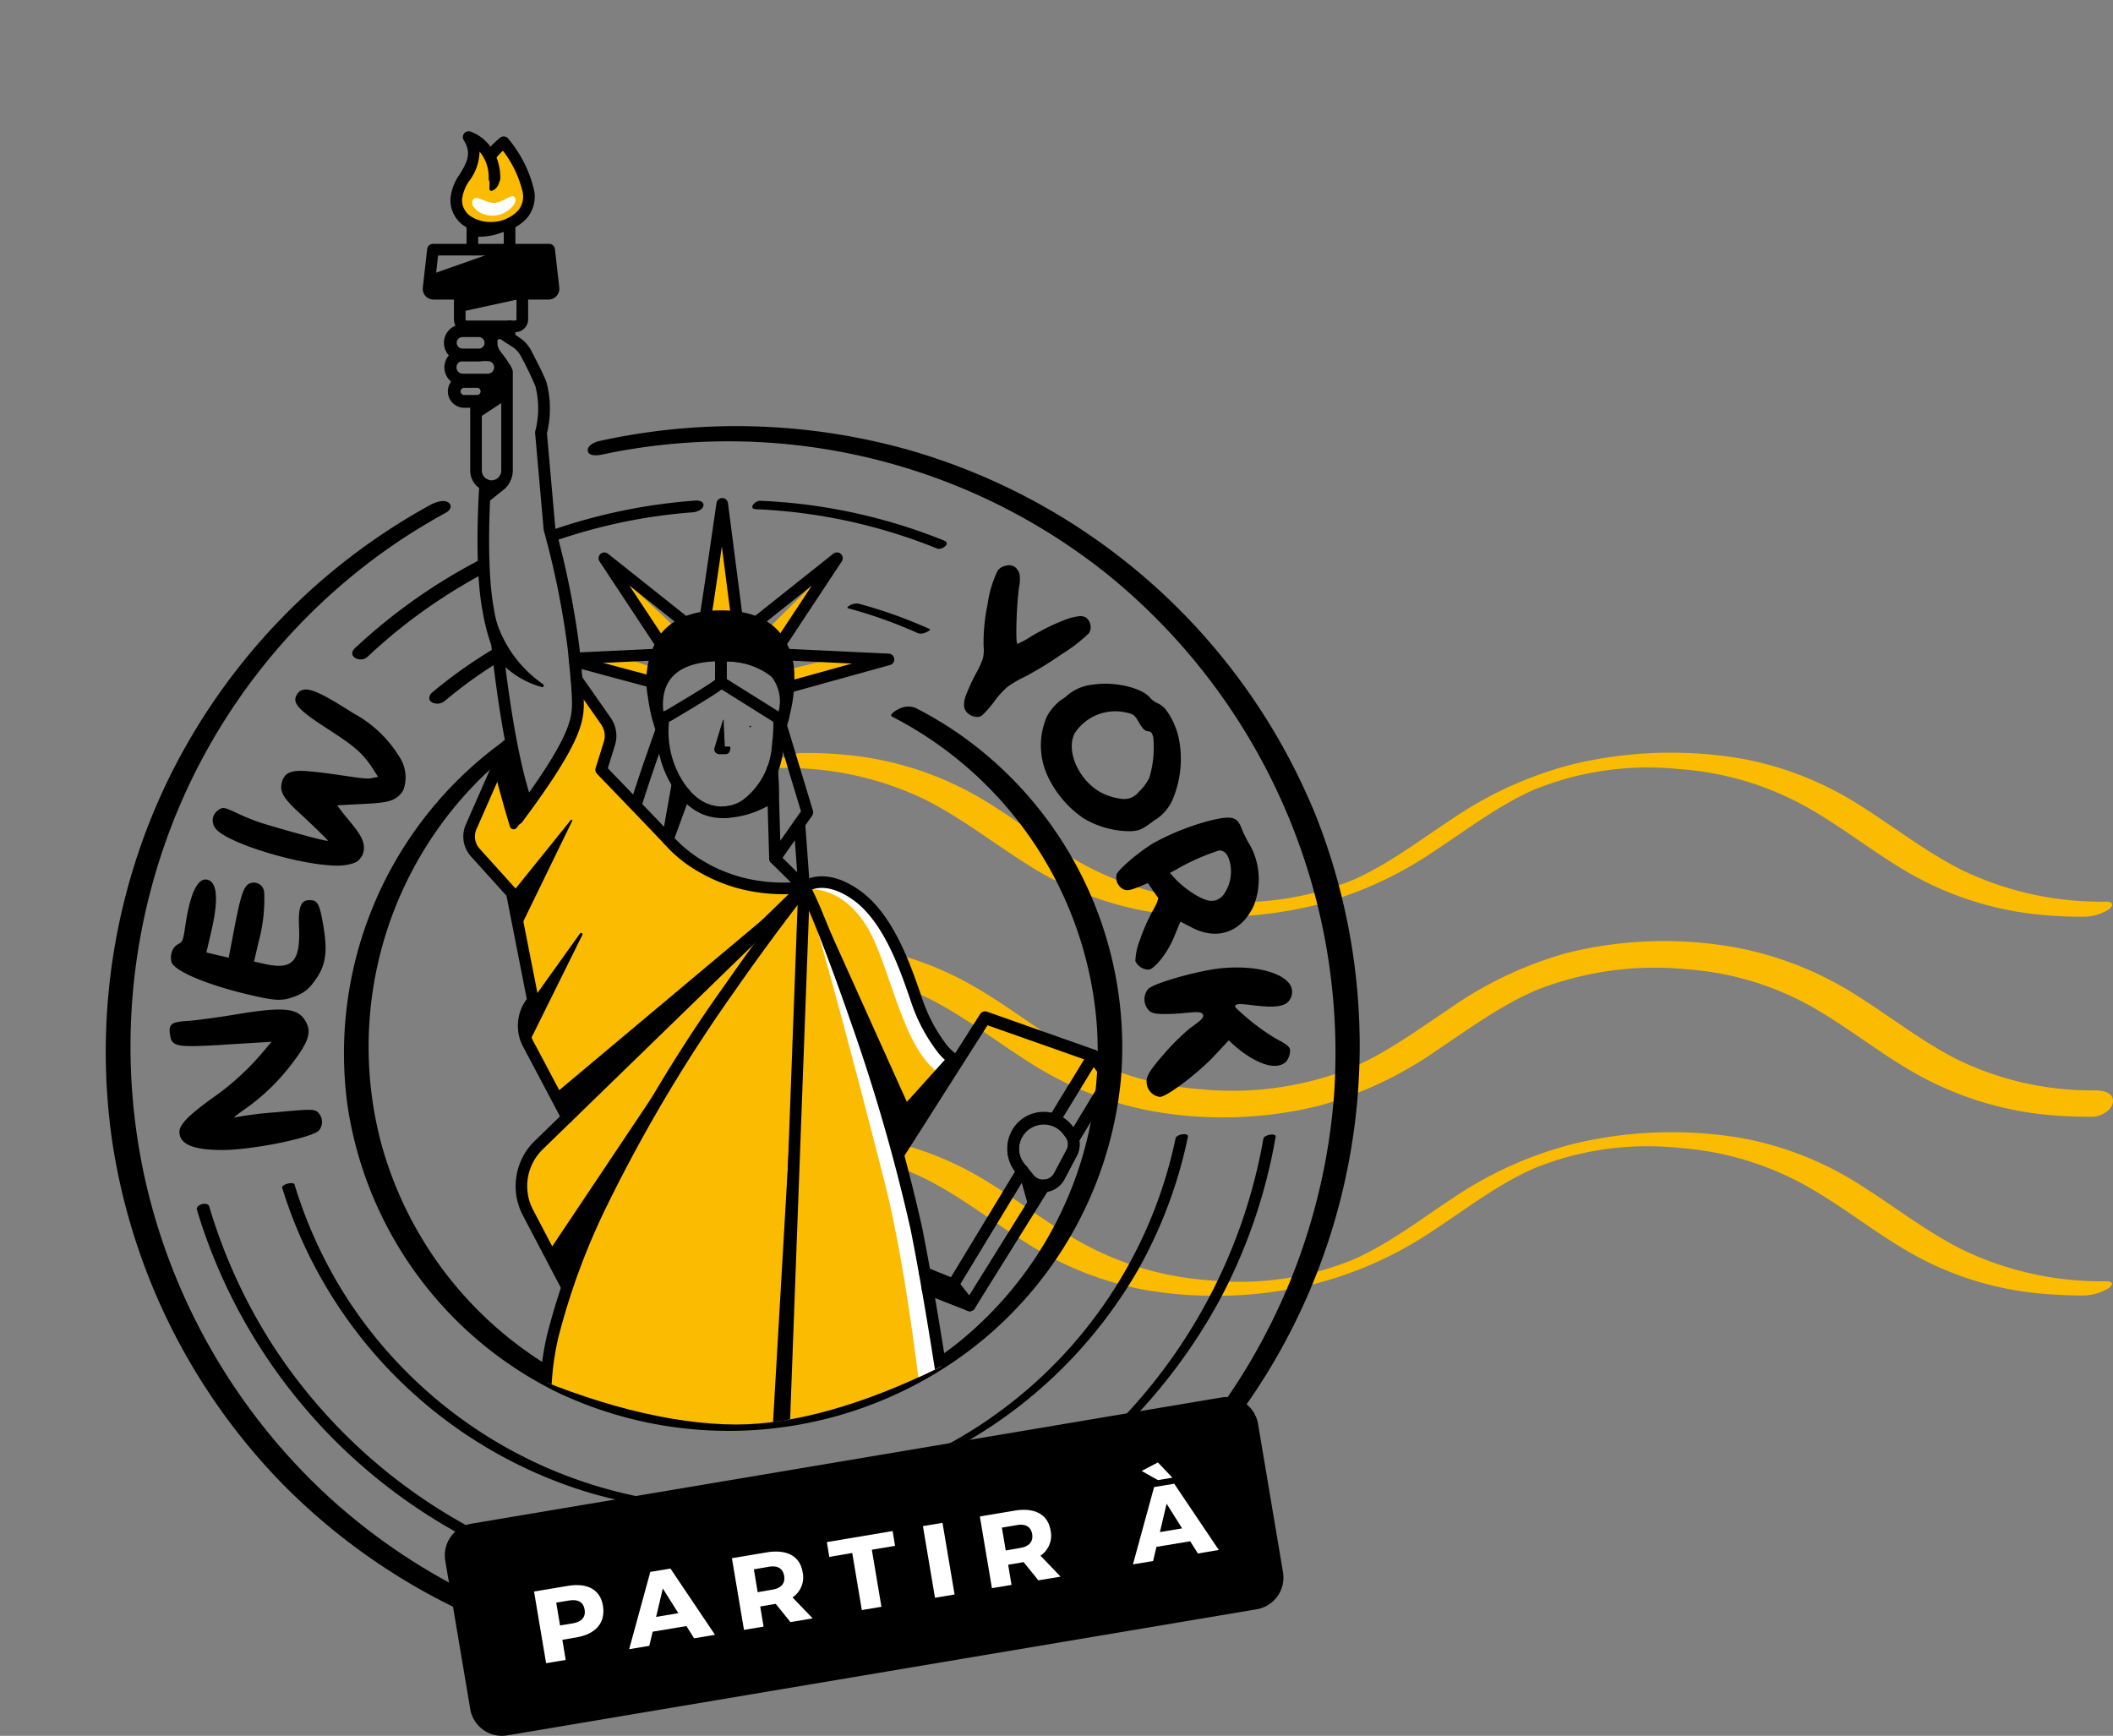
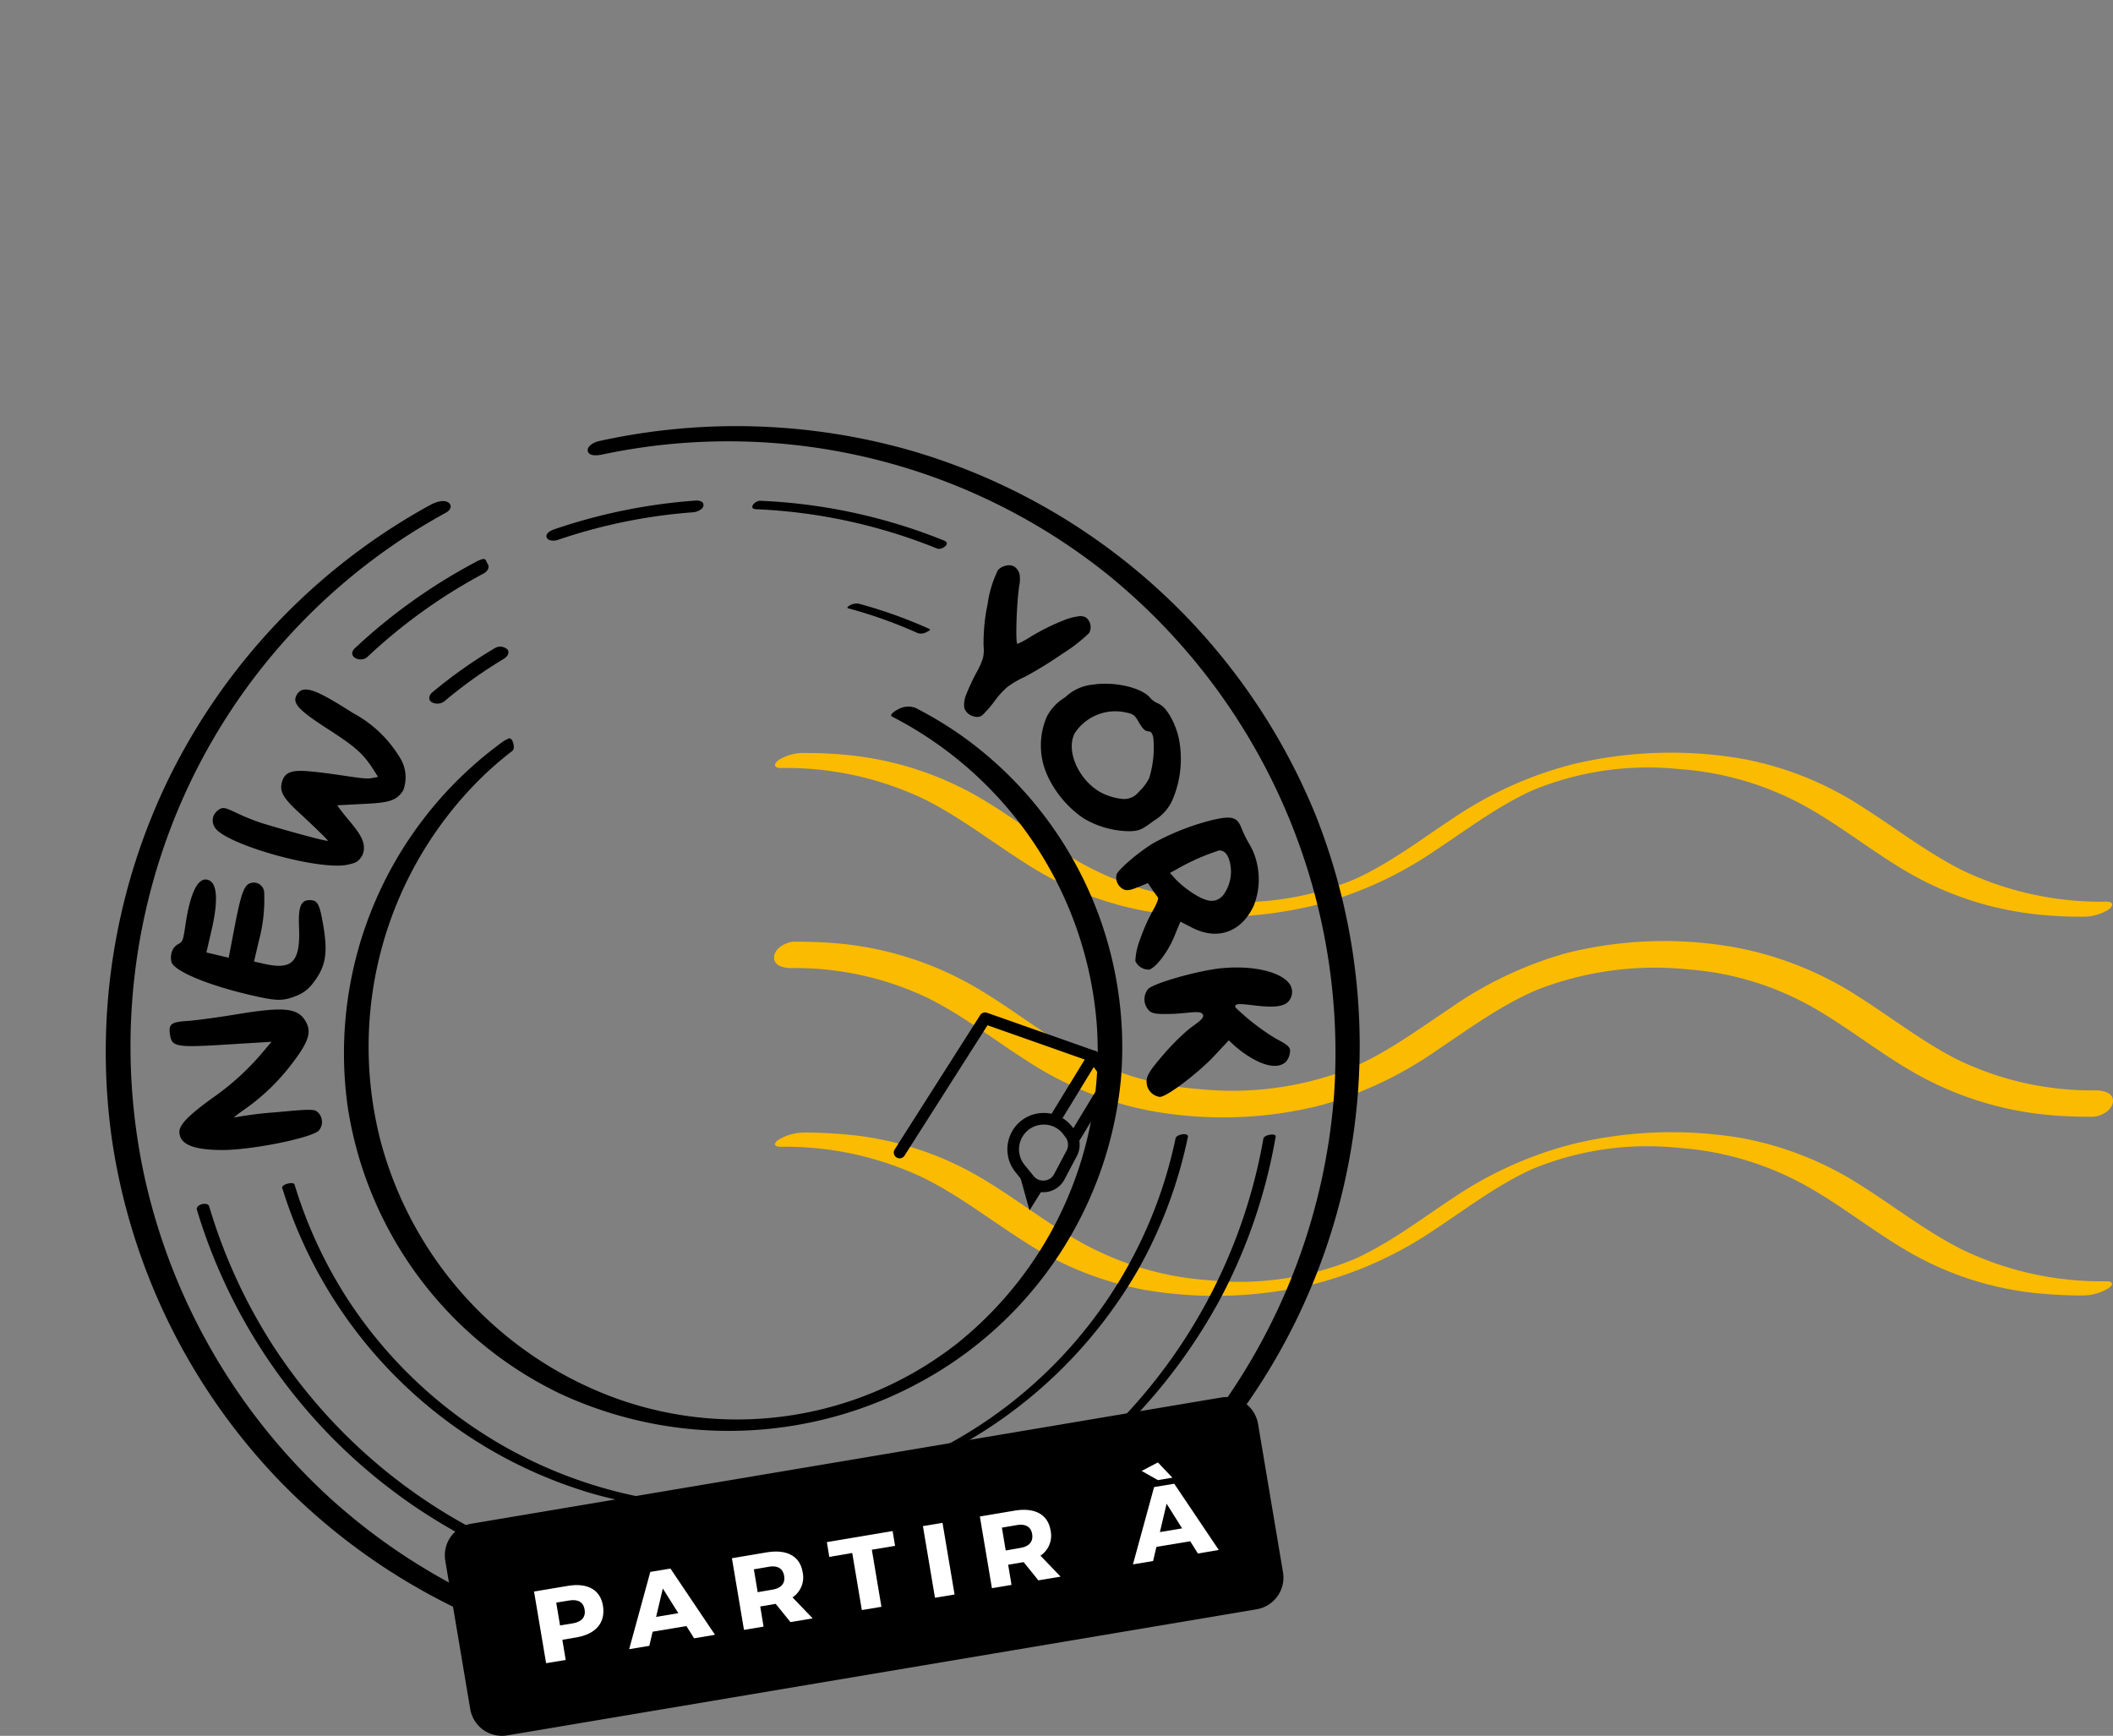
<svg xmlns="http://www.w3.org/2000/svg" width="198.413" height="163" viewBox="0 0 198.413 163">
  <rect x="0" y="0" width="198.413" height="163" fill="#808080" stroke="none" />
  <defs>
    <clipPath id="clip-path">
-       <path id="Tracé_22547" data-name="Tracé 22547" d="M-1489.421,990.56c0,36.657-41.981,67.385-63.585,67.385-24.679,0-69.174-30.719-69.174-67.385a66.384,66.384,0,0,1,66.38-66.38A66.384,66.384,0,0,1-1489.421,990.56Z" transform="translate(1622.18 -924.18)" />
-     </clipPath>
+       </clipPath>
  </defs>
  <g id="Groupe_7359" data-name="Groupe 7359" transform="translate(1622.18 -924.18)">
    <g id="Groupe_6839" data-name="Groupe 6839" transform="translate(-1549.412 994.858)">
      <g id="Groupe_6838" data-name="Groupe 6838">
        <path id="Tracé_22435" data-name="Tracé 22435" d="M-1536.2,1008.589a30.015,30.015,0,0,1,13.579,2.982c3.288,1.661,6.193,3.936,9.294,5.9a30.936,30.936,0,0,0,11.271,4.532,39.577,39.577,0,0,0,15.879-.5,35.877,35.877,0,0,0,11.313-5.1c3.041-2,5.955-4.242,9.294-5.742a28.382,28.382,0,0,1,13.673-1.976,28.64,28.64,0,0,1,12.412,3.791c3.169,1.832,6.04,4.132,9.209,5.963a30.525,30.525,0,0,0,12.182,3.91,38.551,38.551,0,0,0,4.089.2,4.5,4.5,0,0,0,2.453-.656c.494-.349.52-.75-.2-.758a30.074,30.074,0,0,1-13.588-2.982c-3.288-1.661-6.193-3.936-9.294-5.9a30.977,30.977,0,0,0-11.279-4.532,39.575,39.575,0,0,0-15.879.5,35.882,35.882,0,0,0-11.313,5.1c-3.041,2-5.955,4.242-9.294,5.742a28.38,28.38,0,0,1-13.673,1.976,28.57,28.57,0,0,1-12.4-3.791c-3.169-1.832-6.04-4.132-9.209-5.963a30.526,30.526,0,0,0-12.182-3.91,38.553,38.553,0,0,0-4.089-.2,4.5,4.5,0,0,0-2.453.656c-.486.349-.511.758.213.758Z" transform="translate(1536.761 -1007.146)" fill="#fbbb00" />
      </g>
    </g>
    <g id="Groupe_6841" data-name="Groupe 6841" transform="translate(-1549.494 1012.55)">
      <g id="Groupe_6840" data-name="Groupe 6840">
        <path id="Tracé_22436" data-name="Tracé 22436" d="M-1535.25,1030.449a28.822,28.822,0,0,1,13.111,2.948c3.271,1.678,6.168,3.961,9.277,5.921a32.01,32.01,0,0,0,11.62,4.583,37.733,37.733,0,0,0,15.743-.571,36.2,36.2,0,0,0,10.981-5.231c3.05-2.036,5.955-4.191,9.345-5.622a30.375,30.375,0,0,1,14.107-1.908,28,28,0,0,1,12.054,3.74c3.161,1.849,6.031,4.149,9.209,5.963a31.24,31.24,0,0,0,12.523,3.961c1.406.136,2.82.179,4.225.179.733,0,1.832-.571,1.917-1.38.1-.9-.929-1.09-1.593-1.1a28.877,28.877,0,0,1-13.119-2.948c-3.271-1.678-6.168-3.961-9.277-5.921a32.072,32.072,0,0,0-11.62-4.583,37.735,37.735,0,0,0-15.743.571,36.193,36.193,0,0,0-10.981,5.231c-3.05,2.036-5.955,4.191-9.345,5.622a30.375,30.375,0,0,1-14.108,1.908,28,28,0,0,1-12.054-3.74c-3.161-1.849-6.031-4.149-9.209-5.963a31.243,31.243,0,0,0-12.523-3.961c-1.406-.136-2.82-.179-4.225-.179-.733,0-1.832.571-1.917,1.38-.094.912.937,1.1,1.6,1.1Z" transform="translate(1536.857 -1027.913)" fill="#fbbb00" />
      </g>
    </g>
    <g id="Groupe_6843" data-name="Groupe 6843" transform="translate(-1549.411 1030.492)">
      <g id="Groupe_6842" data-name="Groupe 6842" transform="translate(0 0)">
        <path id="Tracé_22437" data-name="Tracé 22437" d="M-1536.215,1050.351a30.073,30.073,0,0,1,13.588,3.007c3.288,1.661,6.193,3.936,9.294,5.9a31.131,31.131,0,0,0,11.27,4.524,39.384,39.384,0,0,0,15.871-.528,35.944,35.944,0,0,0,11.313-5.086c3.041-2,5.955-4.251,9.294-5.75a28.26,28.26,0,0,1,13.673-1.968,28.742,28.742,0,0,1,12.412,3.808c3.169,1.832,6.04,4.132,9.209,5.963a30.06,30.06,0,0,0,12.182,3.893c1.354.128,2.717.2,4.081.2a4.773,4.773,0,0,0,2.453-.656c.511-.332.52-.682-.179-.682a30.077,30.077,0,0,1-13.588-3.007c-3.288-1.661-6.193-3.936-9.294-5.9a31.132,31.132,0,0,0-11.27-4.524,39.386,39.386,0,0,0-15.871.528,35.947,35.947,0,0,0-11.313,5.086c-3.041,2-5.955,4.251-9.294,5.75a28.26,28.26,0,0,1-13.673,1.968,28.741,28.741,0,0,1-12.412-3.808c-3.169-1.832-6.04-4.132-9.209-5.963a30.063,30.063,0,0,0-12.182-3.893c-1.354-.128-2.717-.2-4.081-.2a4.773,4.773,0,0,0-2.453.656c-.511.332-.52.673.179.682Z" transform="translate(1536.76 -1048.974)" fill="#fbbb00" />
      </g>
    </g>
    <g id="Groupe_6845" data-name="Groupe 6845" transform="translate(-1606.255 977.265)">
      <g id="Groupe_6844" data-name="Groupe 6844">
        <path id="Tracé_22438" data-name="Tracé 22438" d="M-1601.8,1036.533c.75-.051,2.726-.315,4.387-.588,4.779-.8,6.065-.656,6.781.775.469.929.136,1.866-1.346,3.8a19.852,19.852,0,0,1-4.592,4.4c-.639.452-1.005.758-.818.673a36.355,36.355,0,0,1,3.893-.486c3.271-.307,3.595-.307,3.927,0a1.24,1.24,0,0,1,.068,1.746c-.86.724-6.491,1.832-9.166,1.8-2.624-.026-3.825-.537-3.9-1.636-.043-.7.775-1.559,3.075-3.229a24.308,24.308,0,0,0,4.634-4.183l.946-1.116-4.183.256c-4.779.3-5.18.221-5.35-.911C-1603.6,1036.823-1603.353,1036.627-1601.8,1036.533Z" transform="translate(1603.486 -993.747)" />
        <path id="Tracé_22439" data-name="Tracé 22439" d="M-1602.684,1027.212c.46-.247.485-.324.707-1.814.443-2.99,1.159-4.464,2.062-4.251.929.221,1.057,1.866.383,4.779l-.477,2.053,1.048.247,1.048.247.528-2.76c.63-3.288.92-4.089,1.542-4.251a.971.971,0,0,1,1.261.886,15.02,15.02,0,0,1-.511,4.583l-.443,1.9.886.2c2.734.63,3.484-.153,3.339-3.493-.077-1.781.162-2.436.911-2.471.826-.043,1.014.3,1.372,2.4.434,2.573.221,3.842-.911,5.307a3.474,3.474,0,0,1-1.712,1.312c-1.235.477-1.781.46-4.336-.136-4-.937-7.13-2.266-7.309-3.109a1.739,1.739,0,0,1,.06-.963A1.191,1.191,0,0,1-1602.684,1027.212Z" transform="translate(1603.464 -991.624)" />
        <path id="Tracé_22440" data-name="Tracé 22440" d="M-1598.16,1011.468c.375-.256.571-.213,1.67.307a20.135,20.135,0,0,0,2.343.946c1.346.426,6.151,1.789,6.227,1.661.034-.051-1.849-1.857-2.649-2.581-1.542-1.414-1.9-2.028-1.67-2.9.247-.929.869-1.184,2.522-1.039,2.658.23,5.128.792,5.827.656l.682-.128-.383-.6c-.988-1.559-1.687-2.189-4.276-3.859-2.786-1.8-3.467-2.47-2.956-3.28.639-1.022,1.993-.332,5.282,1.755a11.384,11.384,0,0,1,4.336,4.1,3.472,3.472,0,0,1,.358,3.152c-.741,1.184-1.738,1.167-4.677,1.32l-1.516.077c1.261,1.857,3.092,3.152,2.326,4.754-.332.52-.545.656-1.346.826-2.709.588-11.628-1.942-12.5-3.535a1.223,1.223,0,0,1-.145-.894A1.266,1.266,0,0,1-1598.16,1011.468Z" transform="translate(1602.783 -988.522)" />
        <path id="Tracé_22441" data-name="Tracé 22441" d="M-1510.715,987.283a2.988,2.988,0,0,1-.017,1.133c-.256,1.636-.375,5.495-.17,5.452a7.36,7.36,0,0,0,1.15-.613,20.3,20.3,0,0,1,3.382-1.67,5.391,5.391,0,0,1,1.176-.3,1.073,1.073,0,0,1,.707.1,1.112,1.112,0,0,1,.435.7,1.043,1.043,0,0,1-.136.784,15.124,15.124,0,0,1-2.5,1.934,36.828,36.828,0,0,1-3.493,2.147,9.465,9.465,0,0,0-1.661.963,7.915,7.915,0,0,0-1.244,1.38,10.744,10.744,0,0,1-1.031,1.193.757.757,0,0,1-.579.247,1.4,1.4,0,0,1-.8-.29,1.043,1.043,0,0,1-.409-.647,2.363,2.363,0,0,1,.187-1.15,18.028,18.028,0,0,1,.954-2.053,7.414,7.414,0,0,0,.613-1.363,3.231,3.231,0,0,0,.068-1.142,17.505,17.505,0,0,1,.375-3.927,10.531,10.531,0,0,1,.963-3.195,1.273,1.273,0,0,1,.75-.434,1.061,1.061,0,0,1,.809.085A1.279,1.279,0,0,1-1510.715,987.283Z" transform="translate(1590.517 -986.494)" />
        <path id="Tracé_22442" data-name="Tracé 22442" d="M-1495.336,1002.531a7.638,7.638,0,0,1,.818,2.036,9.812,9.812,0,0,1-.477,5.657,4.278,4.278,0,0,1-1.823,2.172c-1.125.843-1.38.963-2.241,1a8.575,8.575,0,0,1-4.379-1.21,9.866,9.866,0,0,1-3.365-3.953,6.824,6.824,0,0,1-.094-5.58,4.609,4.609,0,0,1,1.729-1.832,4.39,4.39,0,0,1,2.675-1.2c2.053-.3,4.626.332,5.35,1.3a2.127,2.127,0,0,0,.724.486,2.186,2.186,0,0,1,.826.741Q-1495.464,1002.326-1495.336,1002.531Zm-2.062,1.482c-.29-.034-.494-.239-.843-.835-.434-.75-.511-.8-1.465-.98a4.551,4.551,0,0,0-4.566,2c-.895,1.729.494,4.651,2.709,5.682a5.594,5.594,0,0,0,1.789.486,1.714,1.714,0,0,0,1.508-.656,4.62,4.62,0,0,0,.988-1.3,9.76,9.76,0,0,0,.392-3.765,1.25,1.25,0,0,0-.179-.494A.448.448,0,0,0-1497.4,1004.013Z" transform="translate(1589.262 -988.427)" />
        <path id="Tracé_22443" data-name="Tracé 22443" d="M-1486.223,1022.564c-1.15,2.5-3.416,3.314-5.818,2.062l-1.073-.554-.6,1.448c-.562,1.38-1.67,2.837-2.317,3.058a1.38,1.38,0,0,1-1.312-.8,6,6,0,0,1,.434-2.01,17.529,17.529,0,0,1,1.193-2.709c.349-.588.571-1.15.494-1.252s-.324-.443-.545-.767l-.4-.588-.954.392c-.741.3-1.056.341-1.38.17a1.232,1.232,0,0,1-.613-1.329c.051-.409,2.028-2.121,3.459-2.982a23.183,23.183,0,0,1,5.435-2.147c1.925-.46,2.436-.332,2.845.75a10.846,10.846,0,0,0,.733,1.482,6.016,6.016,0,0,1,.6,1.372A6.727,6.727,0,0,1-1486.223,1022.564Zm-2.5-4.719a.853.853,0,0,0-.75-.46,20.909,20.909,0,0,0-4.055,1.806l-.571.307.588.647a9.608,9.608,0,0,0,1.619,1.295c1.346.852,2.113.894,2.786.162a3.727,3.727,0,0,0,.562-3.374A2.005,2.005,0,0,0-1488.719,1017.845Z" transform="translate(1588.03 -990.613)" />
        <path id="Tracé_22444" data-name="Tracé 22444" d="M-1482.282,1032.592a1.32,1.32,0,0,1-.162,1.338c-.971,1.389-5.495-.324-5.035.656a21.561,21.561,0,0,0,3.552,2.777c.665.417,1.559.732,1.568,1.244a1.7,1.7,0,0,1-.375,1.065c-1.312,1.227-4.115-.707-5.375-2.01l-1.67,1.781c-1.755,1.721-4.2,3.518-4.8,3.535a1.433,1.433,0,0,1-1.252-1.482c-.017-.494.366-1.091,1.542-2.445a21.532,21.532,0,0,1,2.479-2.479c.878-.656,1.576-1.073,1.184-1.431-.307-.281-1.525.009-2.862.043-1.44.043-1.857-.026-2.164-.366a1.524,1.524,0,0,1-.034-1.976c.571-.562,4.754-1.746,6.926-1.951,3.288-.307,5.912.486,6.483,1.7Z" transform="translate(1587.573 -993.06)" />
      </g>
    </g>
    <g id="Groupe_6850" data-name="Groupe 6850" transform="translate(-1603.706 1035.279)">
      <g id="Groupe_6847" data-name="Groupe 6847" transform="translate(0 1.943)">
        <g id="Groupe_6846" data-name="Groupe 6846">
          <path id="Tracé_22445" data-name="Tracé 22445" d="M-1550.876,1093.375a50.939,50.939,0,0,1-42.51-23.265,50.786,50.786,0,0,1-5.938-12.991c-.145-.486-1.3-.17-1.158.307A51.7,51.7,0,0,0-1566.015,1092a52.163,52.163,0,0,0,14.721,2.147c.511,0,1.193-.775.417-.775Z" transform="translate(1600.495 -1056.875)" />
        </g>
      </g>
      <g id="Groupe_6849" data-name="Groupe 6849" transform="translate(8.023 0)">
        <g id="Groupe_6848" data-name="Groupe 6848">
          <path id="Tracé_22446" data-name="Tracé 22446" d="M-1549.456,1084.875a42.7,42.7,0,0,1-35.533-19.474,42.7,42.7,0,0,1-4.924-10.666c-.1-.332-1.252-.017-1.159.307a43.2,43.2,0,0,0,29.016,28.675,44.246,44.246,0,0,0,12.131,1.712c.375.017,1.244-.545.469-.554Z" transform="translate(1591.076 -1054.594)" />
        </g>
      </g>
    </g>
    <g id="Groupe_6852" data-name="Groupe 6852" transform="translate(-1553.626 1030.716)">
      <g id="Groupe_6851" data-name="Groupe 6851" transform="translate(0 0)">
        <path id="Tracé_22447" data-name="Tracé 22447" d="M-1491.627,1049.615a50.85,50.85,0,0,1-33.607,39.323,50.122,50.122,0,0,1-15.692,2.521c-.383,0-1.244.588-.469.579a52.192,52.192,0,0,0,45.764-27.457,50.947,50.947,0,0,0,5.154-15.138c.068-.383-1.09-.179-1.15.17Z" transform="translate(1541.708 -1049.237)" />
      </g>
    </g>
    <g id="Groupe_6854" data-name="Groupe 6854" transform="translate(-1551.543 971.204)">
      <g id="Groupe_6853" data-name="Groupe 6853">
        <path id="Tracé_22448" data-name="Tracé 22448" d="M-1538.9,980.172a51.071,51.071,0,0,1,16.987,3.689c.46.187,1.346-.477.673-.741a51.961,51.961,0,0,0-17.251-3.74c-.528-.026-1.193.758-.409.792Z" transform="translate(1539.262 -979.379)" />
      </g>
    </g>
    <g id="Groupe_6856" data-name="Groupe 6856" transform="translate(-1566.992 964.199)">
      <g id="Groupe_6855" data-name="Groupe 6855">
        <path id="Tracé_22449" data-name="Tracé 22449" d="M-1556.062,973.826a56.992,56.992,0,0,1,47.433,11.219,57.849,57.849,0,0,1,21.3,49.095,58,58,0,0,1-10.9,29.5c-.332.46.29.724.647.758a1.825,1.825,0,0,0,1.525-.647,58.705,58.705,0,0,0,7.011-56.072,58.724,58.724,0,0,0-38.327-34.323,59.777,59.777,0,0,0-29.024-.784c-.375.085-1.116.452-.988.946s.962.383,1.32.307Z" transform="translate(1557.397 -971.157)" />
      </g>
    </g>
    <g id="Groupe_6858" data-name="Groupe 6858" transform="translate(-1612.258 971.233)">
      <g id="Groupe_6857" data-name="Groupe 6857">
        <path id="Tracé_22450" data-name="Tracé 22450" d="M-1525.588,1081.612a56.018,56.018,0,0,1-33.471,5.725,57.369,57.369,0,0,1-30.327-14.226,57.754,57.754,0,0,1-17.481-30.157,57.638,57.638,0,0,1,2.8-33.761,56.836,56.836,0,0,1,21.647-26.4c1.261-.818,2.556-1.584,3.868-2.309.392-.213.6-.656.2-.937-.443-.307-1.235-.017-1.644.2a58.878,58.878,0,0,0-24.526,25.54,58.63,58.63,0,0,0-5.41,34.152,58.521,58.521,0,0,0,15.939,32.2,58.821,58.821,0,0,0,30.225,16.416,59.8,59.8,0,0,0,34.919-3.484c1.423-.6,2.828-1.261,4.2-1.959,1.414-.733.111-1.542-.937-1.005Z" transform="translate(1610.533 -979.414)" />
      </g>
    </g>
    <g id="Groupe_6859" data-name="Groupe 6859" transform="translate(-1589.904 990.521)">
      <path id="Tracé_22451" data-name="Tracé 22451" d="M-1532.785,1003.013a35.594,35.594,0,0,1,19.219,29.109,35.238,35.238,0,0,1-13.128,29.748,33.5,33.5,0,0,1-32.278,5.06,35.406,35.406,0,0,1-21.792-23.819,35.417,35.417,0,0,1,9.635-34.6,34.2,34.2,0,0,1,2.675-2.292c.307-.239.026-1.3-.341-1.159a2.96,2.96,0,0,0-.52.273,36.153,36.153,0,0,0-14.6,34.34,35.9,35.9,0,0,0,19.943,26.911,37.617,37.617,0,0,0,34.408-1.414,36.28,36.28,0,0,0,18.248-28.087,35.889,35.889,0,0,0-15.249-32.491,35.954,35.954,0,0,0-4.047-2.411,1.916,1.916,0,0,0-1.5.077c-.12.051-1.082.545-.673.758Z" transform="translate(1584.293 -1002.054)" />
    </g>
    <g id="Groupe_6860" data-name="Groupe 6860" transform="translate(-1537.706 1019.797)">
      <path id="Tracé_22452" data-name="Tracé 22452" d="M-1510,1052.94c.026.068,1.108,3.97,1.108,3.97l1.406-2.258Z" transform="translate(1521.092 -1038.867)" />
      <path id="Tracé_22453" data-name="Tracé 22453" d="M-1523.021,1049.574a.543.543,0,0,1-.292-.085.545.545,0,0,1-.167-.753l8.025-12.608a.545.545,0,0,1,.642-.222l10.172,3.586a.545.545,0,0,1,.333.332.546.546,0,0,1-.048.467l-3.569,5.844a.546.546,0,0,1-.75.181.546.546,0,0,1-.181-.75l3.218-5.269-9.128-3.218-7.792,12.242A.545.545,0,0,1-1523.021,1049.574Z" transform="translate(1523.02 -1036.42)" />
      <path id="Tracé_22454" data-name="Tracé 22454" d="M-1503.811,1048.885a.543.543,0,0,1-.282-.079.546.546,0,0,1-.184-.749l3.172-5.241-1.319-1.872a.545.545,0,0,1,.132-.76.546.546,0,0,1,.76.132l1.525,2.164a.546.546,0,0,1,.021.6l-3.357,5.546A.545.545,0,0,1-1503.811,1048.885Z" transform="translate(1520.175 -1037.044)" />
      <path id="Tracé_22455" data-name="Tracé 22455" d="M-1507.623,1046.955h0a3.36,3.36,0,0,1,2.744,1.4l.186.254a2.262,2.262,0,0,1,.172,2.39l-1.16,2.192a2.248,2.248,0,0,1-2,1.206,2.25,2.25,0,0,1-1.753-.836l-.852-1.048a3.406,3.406,0,0,1-.508-3.429A3.4,3.4,0,0,1-1507.623,1046.955Zm-.056,6.35a1.146,1.146,0,0,0,1.032-.623l1.16-2.191a1.174,1.174,0,0,0-.087-1.239l-.186-.253a2.281,2.281,0,0,0-1.863-.953,2.317,2.317,0,0,0-2.158,1.448,2.315,2.315,0,0,0,.344,2.331l.851,1.047A1.148,1.148,0,0,0-1507.679,1053.305Z" transform="translate(1521.165 -1038.061)" />
    </g>
    <g id="Groupe_6863" data-name="Groupe 6863" transform="translate(-1622.18 924.18)">
      <g id="Groupe_6862" data-name="Groupe 6862" clip-path="url(#clip-path)">
        <path id="Tracé_22456" data-name="Tracé 22456" d="M-1525.923,1104.953c-.119.136.256,16.39.256,16.39l-.86.75s1.295,17.242,1.176,17.242l-41.658-.264,6.21-13.469,22.013-16.561,1.942-7.522s9.073-1.814,9.141-1.525S-1525.923,1104.953-1525.923,1104.953Z" transform="translate(1614.009 -950.215)" fill="#fbbb00" />
        <path id="Tracé_22457" data-name="Tracé 22457" d="M-1518.691,1102.36a20.078,20.078,0,0,1,.187,2.5h-1.985l-.221-1.678Z" transform="translate(1607.152 -950.569)" fill="#fbbb00" />
        <path id="Tracé_22458" data-name="Tracé 22458" d="M-1532.389,1021.46s3.254-.009,4.907,2.2,2.956,5.486,4.481,8.8a43.009,43.009,0,0,0,3.561,6.168l-5.614,5.324-8.536-21.519C-1533.582,1022.44-1533.667,1021.7-1532.389,1021.46Z" transform="translate(1609.059 -938.588)" fill="#fbbb00" />
        <path id="Tracé_22459" data-name="Tracé 22459" d="M-1538.137,1021.98s-15.181,15.044-21.451,20.846c-5.767,5.333-5.8,6.969-3.527,11.518a35.13,35.13,0,0,0,2.709,4.839Z" transform="translate(1613.64 -938.665)" fill="#fbbb00" />
        <path id="Tracé_22460" data-name="Tracé 22460" d="M-1537.757,1021.98s-10.5,13.111-15.189,22.354-8.791,18.077-8.945,22.865,0,50.1,0,50.1,24.458-14.661,25.651-15.82,1.329-2.982-.5-3.629-3.765-1.763-3.706-3.271c.026-.7,18.375-5.06,18.307-6.151-.792-12.4-5.648-37.466-5.648-37.466l-4.524-14.465Z" transform="translate(1613.26 -938.665)" fill="#fbbb00" />
        <path id="Tracé_22461" data-name="Tracé 22461" d="M-1533.55,1021.98s1.525,4.064,7.522,27.516c2.735,10.717,4.234,27.354,5.622,40.474l2.837-.895s-1.917-11.049-3.05-21.851S-1525.372,1042.383-1533.55,1021.98Z" transform="translate(1609.053 -938.665)" fill="#fff" />
        <path id="Tracé_22462" data-name="Tracé 22462" d="M-1534.3,1021.98l-4.268,73.663s-.537,4.49,3.322,4.4c3.067-.077,2.326.9,2.326.9l.886-.6.179-3.212-5.137-2.538,2.692-72.616Z" transform="translate(1609.8 -938.665)" />
        <path id="Tracé_22463" data-name="Tracé 22463" d="M-1527.084,1103.911s-.324,3.45,1.363,3.646,3.425.153,4.081,1.533-.349-6.73-.349-6.73Z" transform="translate(1608.099 -950.57)" fill="#fbbb00" />
        <path id="Tracé_22464" data-name="Tracé 22464" d="M-1522.83,1102.684l.52,4.873,1.295,1.533-.349-6.73Z" transform="translate(1607.466 -950.569)" fill="#fff" />
        <path id="Tracé_22465" data-name="Tracé 22465" d="M-1527.02,1105.342c.085-.043,5.375-1.6,5.375-1.6s-.094-.383-.094-.409,4.5-1.457,4.5-1.457v-.895l-9.839,3.067Z" transform="translate(1608.095 -950.365)" />
        <path id="Tracé_22466" data-name="Tracé 22466" d="M-1521.408,1109.477l-3.092,1.533.162-2.445S-1522.319,1108.284-1521.408,1109.477Z" transform="translate(1607.713 -951.484)" />
        <path id="Tracé_22467" data-name="Tracé 22467" d="M-1520.346,1107.03l2.734-1.38-.094-1.09-2.734.63Z" transform="translate(1607.112 -950.895)" />
        <path id="Tracé_22468" data-name="Tracé 22468" d="M-1549.325,1040.36l-12.625,18.878,1.755,2.666Z" transform="translate(1613.26 -941.387)" />
        <path id="Tracé_22469" data-name="Tracé 22469" d="M-1539.469,1018.84s-7.573.281-12.352-4.822l-1.763-2.019-4.5-4.506,1.142-3.663c-.673-1.039-3.62-5.18-3.62-5.18s1.116,3.058,0,5.069-4.5,6.985-4.5,6.985l-1.55-6.219s-1.721,3.791-3.033,6.713c-1.448,3.246-1.312,3.646,1.039,5.52l2.138,2.351.588,2.283,1.4,7.812-1,2.845a17.432,17.432,0,0,0,1.806,2.76l.443,2.53,1.678,1.763,8.084-5.665Z" transform="translate(1614.538 -935.209)" fill="#fbbb00" />
        <path id="Tracé_22470" data-name="Tracé 22470" d="M-1540.9,1024.93l-20.2,16.944,1.218,2.164Z" transform="translate(1613.134 -939.102)" />
        <path id="Tracé_22471" data-name="Tracé 22471" d="M-1559.17,1027.071l-5.29,7.395.5,2.862,5.009-10.121C-1558.863,1027.062-1559.068,1026.943-1559.17,1027.071Z" transform="translate(1613.631 -939.411)" />
        <path id="Tracé_22472" data-name="Tracé 22472" d="M-1567.61,1008.889c-.034.119,1.048,4,1.406,5.094a.351.351,0,0,0,.6.119,12.543,12.543,0,0,0,1.269-1.849l-2.155-5.9Z" transform="translate(1614.098 -936.35)" />
        <path id="Tracé_22473" data-name="Tracé 22473" d="M-1568.511,979.082l1.61-1.286a1.906,1.906,0,0,0,.716-1.423l.017-.443-1.108,1.346-1.244.426v1.38Z" transform="translate(1614.233 -931.844)" />
        <path id="Tracé_22474" data-name="Tracé 22474" d="M-1565.632,956.975l-5.878,1.286V956.43Z" transform="translate(1614.676 -928.956)" />
        <path id="Tracé_22475" data-name="Tracé 22475" d="M-1570.126,950.095s2.445.179,3.561-.946l-3.655-.119Z" transform="translate(1614.484 -927.86)" />
        <path id="Tracé_22476" data-name="Tracé 22476" d="M-1569.72,969.671l2.914-1.917s-.2-2.6-.247-2.564-1.551.895-1.551.895l.077,1.329-1.193.971Z" transform="translate(1614.41 -930.254)" />
        <path id="Tracé_22477" data-name="Tracé 22477" d="M-1532.87,1021.98l10.146,22.541-1.755,2.1Z" transform="translate(1608.953 -938.665)" />
        <path id="Tracé_22478" data-name="Tracé 22478" d="M-1516.242,1067.431c-.06-.026-3.646-1.3-3.646-1.3l-.162-1.8,2.5,1.21Z" transform="translate(1607.054 -944.937)" />
        <path id="Tracé_22479" data-name="Tracé 22479" d="M-1510,1052.83c.026.068,1.108,3.97,1.108,3.97l1.406-2.258Z" transform="translate(1605.566 -943.234)" />
        <path id="Tracé_22480" data-name="Tracé 22480" d="M-1542.876,1122.352l-1.244,20.1,3.067-21.127Z" transform="translate(1610.619 -953.379)" />
        <path id="Tracé_22481" data-name="Tracé 22481" d="M-1555.38,1129.618l-3.74,13.477,5.427-14.465Z" transform="translate(1612.841 -954.46)" />
        <path id="Tracé_22482" data-name="Tracé 22482" d="M-1526.234,1108.18l-.426,32.2,2-31.87Z" transform="translate(1608.033 -951.431)" />
        <path id="Tracé_22483" data-name="Tracé 22483" d="M-1530.917,1106.8l4.762-1.389-1.985-.852-3.391.63Z" transform="translate(1608.754 -950.895)" />
        <rect id="Rectangle_1927" data-name="Rectangle 1927" width="49.657" height="5.452" transform="translate(42.918 189.214)" fill="#edecec" />
        <path id="Tracé_22484" data-name="Tracé 22484" d="M-1565.75,1021.423l5.529-6.858a.077.077,0,0,1,.128.085l-4.873,10.018-.6-2.931" transform="translate(1613.823 -937.562)" />
        <path id="Tracé_22485" data-name="Tracé 22485" d="M-1554.084,996.67l2.837.929-.409,1.286-5.9-1.874Z" transform="translate(1612.609 -934.916)" fill="#fbbb00" />
        <path id="Tracé_22486" data-name="Tracé 22486" d="M-1548.633,992.511l-5.367-5,4.3,7.011Z" transform="translate(1612.082 -933.56)" fill="#fbbb00" />
        <path id="Tracé_22487" data-name="Tracé 22487" d="M-1544.43,990.9l1.6-9.72,1.687,10.333Z" transform="translate(1610.665 -932.622)" fill="#fbbb00" />
        <path id="Tracé_22488" data-name="Tracé 22488" d="M-1537.83,992.706l6.338-6.3-4.856,7.531Z" transform="translate(1609.687 -933.397)" fill="#fbbb00" />
        <path id="Tracé_22489" data-name="Tracé 22489" d="M-1535.26,997.777l4.541-1.107,2.6.341-7.011,2.615Z" transform="translate(1609.307 -934.916)" fill="#fbbb00" />
        <path id="Tracé_22490" data-name="Tracé 22490" d="M-1533.46,1022.136s3.195-.6,5.708,3.3c2.334,3.62,3.467,12.276,7.309,14.176l.886-1.763s-2.871-3.28-3.433-4.958-2.258-7.207-3.178-8.067S-1530.964,1020.364-1533.46,1022.136Z" transform="translate(1609.04 -938.616)" fill="#fff" />
        <path id="Tracé_22491" data-name="Tracé 22491" d="M-1523.21,1045.819l4.779-5.3.528.929-3.961,5.75Z" transform="translate(1607.522 -941.411)" />
        <path id="Tracé_22492" data-name="Tracé 22492" d="M-1548.159,1009.68l-.971,5.469.767.5,1.286-4.3Z" transform="translate(1611.361 -936.843)" />
        <path id="Tracé_22493" data-name="Tracé 22493" d="M-1570.427,939.64a5.637,5.637,0,0,1-.486,3.621c-.937,1.917-1.022,3.953.835,4.6s4.191-.29,4.8-1.8a4.919,4.919,0,0,0-.835-4.89c-1.15-1.2-1.278-1.354-1.278-1.354l-1.193,1.448Z" transform="translate(1614.683 -926.47)" fill="#fbbb00" />
        <path id="Tracé_22494" data-name="Tracé 22494" d="M-1568.929,947.53a2.47,2.47,0,0,0,2.794-1.056c.2-.494-.077-.7-.273-.665-.3.06-.826.46-1.38.588-.971.221-1.823-.733-2.215-.324C-1570.411,946.508-1569.8,947.292-1568.929,947.53Z" transform="translate(1614.471 -927.383)" fill="#fff" />
        <path id="Tracé_22495" data-name="Tracé 22495" d="M-1568.25,943.015c0,.026.043.784.017,1.406a.187.187,0,0,0,.264.179h0a1.11,1.11,0,0,0,.673-1.014,5.8,5.8,0,0,0-.341-2.079C-1568.165,940.161-1568.25,943.015-1568.25,943.015Z" transform="translate(1614.193 -926.693)" />
        <path id="Tracé_22496" data-name="Tracé 22496" d="M-1574.74,954.05l6.687-2.36h4.242l.622,4.038-11.552.111Z" transform="translate(1615.154 -928.254)" />
        <path id="Tracé_22497" data-name="Tracé 22497" d="M-1523.293,1044.849a.173.173,0,0,0-.094-.111l-.017-.009h-.06l-.042.017-.017.009-.026.017-.017.017a.189.189,0,0,0-.026.085l-.009.034v.026l.009.051.008.026.017.026.017.017a.175.175,0,0,0,.23-.06A.146.146,0,0,0-1523.293,1044.849Z" transform="translate(1607.58 -942.034)" />
        <path id="Tracé_22498" data-name="Tracé 22498" d="M-1525.743,1143.653v-.043l-.008-.017-.009-.009-.009-.008-.008-.009a.108.108,0,0,0-.1,0,.107.107,0,0,0-.051.094.118.118,0,0,0,.043.085.085.085,0,0,0,.077.009C-1525.785,1143.755-1525.743,1143.713-1525.743,1143.653Z" transform="translate(1607.925 -956.671)" />
        <path id="Tracé_22499" data-name="Tracé 22499" d="M-1531.714,1146.471v-.017l-.008-.017-.009-.017v-.009h0a.08.08,0,0,0-.068-.051h-.017l-.017.008-.017.009-.034.026-.009.009a.1.1,0,0,0-.017.06v.017l.008.017.009.017.009.009.026.017.009.008.017.009h.017A.109.109,0,0,0-1531.714,1146.471Z" transform="translate(1608.81 -957.086)" />
        <path id="Tracé_22500" data-name="Tracé 22500" d="M-1557.392,1057.387l.009.017.017.026.017.017.043.017.017.009h.051a.175.175,0,0,0,.111-.094v-.1a.152.152,0,0,0-.187-.068A.126.126,0,0,0-1557.392,1057.387Z" transform="translate(1612.586 -943.881)" />
        <path id="Tracé_22501" data-name="Tracé 22501" d="M-1557.723,1060.6c.008.009.008.017.017.034l.017.008.026.017.017.009.043.008h.043l.017-.008.026-.017.017-.017.017-.026.009-.017.017-.043v-.051l-.009-.017-.017-.043-.009-.017-.017-.017-.017-.009-.043-.017h-.06a.162.162,0,0,0-.085.085A.114.114,0,0,0-1557.723,1060.6Z" transform="translate(1612.636 -944.352)" />
        <path id="Tracé_22502" data-name="Tracé 22502" d="M-1539.51,1004.18l-.009.009-.008.009a.1.1,0,0,0-.043.042v.043l.009.009v.008l.008.009h.009a.052.052,0,0,0,.06.009.091.091,0,0,0,.051-.06.069.069,0,0,0-.009-.06h-.009l-.008-.009h-.009l-.017-.009h-.026Z" transform="translate(1609.945 -936.029)" />
-         <path id="Tracé_22503" data-name="Tracé 22503" d="M-1536.612,1006.9l-.009.009v.008c0,.009-.008.026,0,.043a.065.065,0,0,0,.051.068.075.075,0,0,0,.06-.008.085.085,0,0,0,.034-.043v-.017l-.008-.009v-.034l-.009-.017v-.008l-.026-.026h-.034l-.06.034Z" transform="translate(1609.509 -936.427)" />
        <path id="Tracé_22504" data-name="Tracé 22504" d="M-1567.317,996a8.373,8.373,0,0,0,4.038,2.5.149.149,0,0,0,.128-.264,11.419,11.419,0,0,1-4.839-7.863Z" transform="translate(1614.154 -933.983)" />
        <path id="Tracé_22505" data-name="Tracé 22505" d="M-1568.619,948.354a4.492,4.492,0,0,1-2.508-.71,2.91,2.91,0,0,1-1.309-2.511,4.626,4.626,0,0,1,.875-2.346c.65-1.087,1.164-1.945.375-3.209a.545.545,0,0,1,.031-.623.545.545,0,0,1,.595-.187,3.926,3.926,0,0,1,1.425.9,4.223,4.223,0,0,1,.462.524,11.46,11.46,0,0,1,.887-.833.546.546,0,0,1,.765.061,11.852,11.852,0,0,1,2.431,4.8,3.134,3.134,0,0,1-.646,2.662A4.563,4.563,0,0,1-1568.619,948.354Zm-1.081-7.7a4.783,4.783,0,0,1-.924,2.694,3.8,3.8,0,0,0-.72,1.786,1.838,1.838,0,0,0,.831,1.609,3.445,3.445,0,0,0,1.894.521,3.469,3.469,0,0,0,2.544-1.084,2.049,2.049,0,0,0,.413-1.763,10.259,10.259,0,0,0-1.843-3.846,5.643,5.643,0,0,0-.6.639,5.338,5.338,0,0,1,.352,1.974.546.546,0,0,1-.546.546.546.546,0,0,1-.546-.546A3.72,3.72,0,0,0-1569.7,940.654Z" transform="translate(1614.732 -926.418)" />
        <g id="Groupe_6861" data-name="Groupe 6861" transform="translate(44.358 21.033)">
          <path id="Ligne_338" data-name="Ligne 338" d="M0,2.812a.546.546,0,0,1-.545-.546V0A.546.546,0,0,1,0-.546.546.546,0,0,1,.545,0V2.266A.546.546,0,0,1,0,2.812Z" transform="translate(0 0.136)" />
          <path id="Ligne_339" data-name="Ligne 339" d="M0,2.948A.546.546,0,0,1-.545,2.4V0A.546.546,0,0,1,0-.545.546.546,0,0,1,.545,0V2.4A.546.546,0,0,1,0,2.948Z" transform="translate(3.493)" />
        </g>
        <path id="Tracé_22506" data-name="Tracé 22506" d="M-1563.679,956.386h-10.8a1.012,1.012,0,0,1-.758-.343,1,1,0,0,1-.244-.777l.409-3.627a.546.546,0,0,1,.542-.484h10.913a.546.546,0,0,1,.542.484l.409,3.629v.008a1.01,1.01,0,0,1-.261.773A1.017,1.017,0,0,1-1563.679,956.386Zm-10.709-1.091h10.625l-.344-3.049h-9.938Z" transform="translate(1615.184 -928.256)" />
        <path id="Tracé_22507" data-name="Tracé 22507" d="M-1566.288,960.164h-4.566a1.2,1.2,0,0,1-1.2-1.2v-2.4a.546.546,0,0,1,.546-.545.546.546,0,0,1,.546.545v2.4a.111.111,0,0,0,.11.11h4.566a.111.111,0,0,0,.11-.11v-2.4a.546.546,0,0,1,.546-.545.546.546,0,0,1,.546.545v2.4A1.2,1.2,0,0,1-1566.288,960.164Z" transform="translate(1614.676 -928.976)" />
        <path id="Tracé_22508" data-name="Tracé 22508" d="M-1565.836,1007.04a.543.543,0,0,1-.326-.108.546.546,0,0,1-.111-.763c5.161-6.918,5.581-8.9,5.574-10.465,0-1.09-.143-2.543-.309-4.226q-.044-.444-.089-.9a79.607,79.607,0,0,0-2.248-11.141.542.542,0,0,1-.018-.1l-.8-9.056a.544.544,0,0,1,.036-.249,8.491,8.491,0,0,0-.008-4.142,30.576,30.576,0,0,0-1.374-2.84,2.281,2.281,0,0,0-.771-.846l-1.093-.711a.223.223,0,0,0-.229-.005.214.214,0,0,0-.115.193v.06a1.45,1.45,0,0,0,.3.878c1.16,1.5,1.16,1.782,1.16,1.967v9.226a2,2,0,0,1-2,2,2,2,0,0,1-2-2v-5.955a.546.546,0,0,1,.546-.545.546.546,0,0,1,.546.545v5.955a.912.912,0,0,0,.911.911.912.912,0,0,0,.911-.911v-9.167a8.928,8.928,0,0,0-.934-1.361l0,0a2.532,2.532,0,0,1-.519-1.539v-.06a1.312,1.312,0,0,1,.681-1.149,1.318,1.318,0,0,1,1.341.04l.006,0,1.1.716a3.375,3.375,0,0,1,1.141,1.253c.441.84,1.214,2.346,1.437,2.986a9.7,9.7,0,0,1,.039,4.777l.786,8.884a80.163,80.163,0,0,1,2.27,11.281q.044.46.088.9c.169,1.711.315,3.189.315,4.331.009,1.824-.421,3.922-5.79,11.12A.545.545,0,0,1-1565.836,1007.04Z" transform="translate(1614.41 -929.62)" />
        <path id="Tracé_22509" data-name="Tracé 22509" d="M-1564.811,1008.134a.546.546,0,0,1-.513-.361c-1.772-4.938-2.727-14.048-2.832-15.1a18.938,18.938,0,0,1-.829-3.255c-.82-4.331-.31-11.544-.288-11.849a.546.546,0,0,1,.583-.5.546.546,0,0,1,.5.583c-.005.073-.522,7.382.273,11.572l0,.012a17.674,17.674,0,0,0,.786,3.078.541.541,0,0,1,.045.171c.01.1.986,9.917,2.782,14.922a.545.545,0,0,1-.329.7A.544.544,0,0,1-1564.811,1008.134Z" transform="translate(1614.289 -932.093)" />
        <path id="Tracé_22510" data-name="Tracé 22510" d="M-1550.051,1014.621a.544.544,0,0,1-.4-.17c-2.432-2.559-6.221-6.483-6.259-6.523a.545.545,0,0,1-.128-.542l.767-2.453a1.885,1.885,0,0,0-.3-1.712l-.014-.019-2.692-3.851a.545.545,0,0,1,.134-.76.545.545,0,0,1,.76.135l2.686,3.841a2.977,2.977,0,0,1,.471,2.692l-.67,2.144c.853.885,3.947,4.094,6.04,6.3a.545.545,0,0,1-.02.771A.544.544,0,0,1-1550.051,1014.621Z" transform="translate(1612.768 -935.267)" />
        <path id="Tracé_22511" data-name="Tracé 22511" transform="translate(1612.746 -935.251)" />
        <path id="Tracé_22512" data-name="Tracé 22512" d="M-1560.466,1059.984a.545.545,0,0,1-.484-.292l-3.638-6.934a5.887,5.887,0,0,1-.581-3.667,5.889,5.889,0,0,1,1.714-3.29l24.91-24.211a.545.545,0,0,1,.771.011.545.545,0,0,1-.011.771l-24.909,24.211a4.81,4.81,0,0,0-.926,5.672l3.635,6.93a.545.545,0,0,1-.23.736A.543.543,0,0,1-1560.466,1059.984Z" transform="translate(1613.667 -938.665)" />
        <path id="Tracé_22513" data-name="Tracé 22513" d="M-1561.692,1117.849a1.008,1.008,0,0,1-1-1.01c.008-2.713.024-11.455.043-21.75.026-11.226.043-22.109.043-23.7,0-.169,0-.341,0-.515a27.033,27.033,0,0,1,.667-6.771,65.037,65.037,0,0,1,4.762-12.881,140.074,140.074,0,0,1,11.964-20.086c3.869-5.563,6.976-9.46,7.007-9.5a.543.543,0,0,1,.439-.2.545.545,0,0,1,.429.225c.669.923,2.773,6.244,4.893,12.377a173.636,173.636,0,0,1,5.72,19.781c2.319,11.463,5.444,34.755,5.475,34.989a.545.545,0,0,1-.379.593c-.066.021-6.656,2.067-12.879,3.8a31.7,31.7,0,0,0-4.292,1.43c-1.162.529-1.2.841-1.206.854s-.018.4,1.651,1.235c1.729.865,3.336,1.854,3.386,3.231.042,1.168-.991,2.313-3.351,3.715-2.633,1.564-10.162,6.188-22.377,13.745l-.454.281A1.016,1.016,0,0,1-1561.692,1117.849Zm23.826-94.883c-1.031,1.324-3.525,4.58-6.462,8.8a145.655,145.655,0,0,0-11.867,19.918,64.012,64.012,0,0,0-4.685,12.656,26.1,26.1,0,0,0-.64,6.527c0,.176,0,.349,0,.52,0,1.589-.017,12.475-.043,23.7-.018,10.11-.034,18.724-.042,21.6l.328-.2c12.221-7.56,19.755-12.188,22.394-13.755,2.36-1.4,2.835-2.262,2.818-2.737-.029-.815-1.5-1.655-2.783-2.295-1.166-.583-2.345-1.314-2.249-2.315.109-1.133,1.7-1.948,6.29-3.23,5.282-1.474,10.831-3.173,12.408-3.659-.451-3.327-3.269-23.923-5.4-34.46a172.575,172.575,0,0,0-5.682-19.641C-1535.324,1029.066-1537.052,1024.665-1537.866,1022.965Z" transform="translate(1613.289 -938.665)" />
        <path id="Ligne_340" data-name="Ligne 340" d="M0,74.217H-.02a.545.545,0,0,1-.525-.565L2.189-.02a.545.545,0,0,1,.565-.525A.545.545,0,0,1,3.28.02L.545,73.692A.546.546,0,0,1,0,74.217Z" transform="translate(72.769 83.315)" />
        <path id="Tracé_22514" data-name="Tracé 22514" d="M-1519.688,1038.573a5,5,0,0,1-1.364-1.257,16,16,0,0,1-2.527-4.883c-1.022-2.965-2.568-7.446-5.507-9.447-2.627-1.789-4.062-.712-4.122-.665l.006,0-.7-.841c.083-.069,2.084-1.667,5.426.608,3.239,2.2,4.855,6.892,5.925,9.993a15.018,15.018,0,0,0,2.277,4.47,4.439,4.439,0,0,0,1.1,1.064l-.006,0Z" transform="translate(1609.054 -938.581)" />
        <path id="Tracé_22515" data-name="Tracé 22515" d="M-1523.021,1049.462a.542.542,0,0,1-.292-.085.546.546,0,0,1-.168-.753l8.025-12.616a.546.546,0,0,1,.642-.222l10.172,3.595a.545.545,0,0,1,.332.332.546.546,0,0,1-.048.467l-3.569,5.844a.546.546,0,0,1-.75.181.546.546,0,0,1-.181-.75l3.219-5.27-9.128-3.226-7.792,12.25A.545.545,0,0,1-1523.021,1049.462Z" transform="translate(1607.494 -940.786)" />
        <path id="Tracé_22516" data-name="Tracé 22516" d="M-1503.811,1048.775a.543.543,0,0,1-.282-.079.546.546,0,0,1-.184-.749l3.172-5.24-1.319-1.872a.545.545,0,0,1,.132-.76.546.546,0,0,1,.76.132l1.525,2.164a.546.546,0,0,1,.021.6l-3.357,5.546A.545.545,0,0,1-1503.811,1048.775Z" transform="translate(1604.649 -941.411)" />
        <path id="Tracé_22517" data-name="Tracé 22517" d="M-1517.567,1064.444a.546.546,0,0,1-.2-.04l-2.683-1.082a.546.546,0,0,1-.3-.71.546.546,0,0,1,.71-.3l2.253.908,6.251-10.312a.546.546,0,0,1,.749-.184.545.545,0,0,1,.184.749l-6.492,10.708A.545.545,0,0,1-1517.567,1064.444Z" transform="translate(1607.083 -943.287)" />
        <path id="Tracé_22518" data-name="Tracé 22518" d="M-1515.558,1066.665a.545.545,0,0,1-.43-.21l-1.542-1.976a.545.545,0,0,1,.094-.766.546.546,0,0,1,.766.094l1.062,1.361,6.615-10.617a.545.545,0,0,1,.751-.175.546.546,0,0,1,.175.751l-7.028,11.279a.546.546,0,0,1-.434.256Z" transform="translate(1606.617 -943.531)" />
        <path id="Tracé_22519" data-name="Tracé 22519" d="M-1543.568,1012.729a4.829,4.829,0,0,1-1.469-.235c-2.074-.659-3.276-2.731-3.807-3.907a9.74,9.74,0,0,1-.75-5.282.547.547,0,0,1,.614-.467.546.546,0,0,1,.467.614,8.768,8.768,0,0,0,.665,4.688c1.063,2.352,2.425,3.086,3.143,3.314a3.47,3.47,0,0,0,3.116-.443,6.975,6.975,0,0,0,2.7-4.969c.016-.183.033-.364.05-.546a11.59,11.59,0,0,0,.077-2.081.545.545,0,0,1,.5-.589.546.546,0,0,1,.589.5,12.573,12.573,0,0,1-.079,2.277c-.017.178-.034.355-.049.533a8.016,8.016,0,0,1-3.181,5.784A4.6,4.6,0,0,1-1543.568,1012.729Z" transform="translate(1611.362 -935.909)" />
        <path id="Tracé_22520" data-name="Tracé 22520" d="M-1549.224,1002.787a1.8,1.8,0,0,1-.711-.146.545.545,0,0,1-.286-.716.545.545,0,0,1,.716-.287.684.684,0,0,0,.62-.035c3.28-1.935,4.281-2.612,4.583-2.849V996.67a.546.546,0,0,1,.546-.545.546.546,0,0,1,.546.545v2.3c0,.351-.29.566-.8.918-.323.222-.782.517-1.366.879-1.135.7-2.5,1.509-2.948,1.774A1.744,1.744,0,0,1-1549.224,1002.787Z" transform="translate(1611.448 -934.916)" />
        <path id="Tracé_22521" data-name="Tracé 22521" d="M-1537.125,1002.833a1.573,1.573,0,0,1-.844-.278l-5.041-3.159a.545.545,0,0,1-.256-.462v-2.5a.546.546,0,0,1,.527-.545c.143-.005,3.516-.1,5.431,1.66a.546.546,0,0,1,.033.771.546.546,0,0,1-.771.033,7.008,7.008,0,0,0-4.129-1.363v1.647l4.787,3c.214.136.281.114.335.1a.546.546,0,0,1,.687.351.546.546,0,0,1-.351.687A1.32,1.32,0,0,1-1537.125,1002.833Z" transform="translate(1610.411 -934.88)" />
        <path id="Tracé_22522" data-name="Tracé 22522" d="M-1538.356,1002.749s3.254-6.96-5.478-6.96c-8.221,0-5.572,6.96-5.572,6.96s-4.021-10.649,5.572-10.649C-1534.225,992.092-1538.356,1002.749-1538.356,1002.749Z" transform="translate(1611.526 -934.24)" />
        <path id="Tracé_22522_-_Contour" data-name="Tracé 22522 - Contour" d="M-1538.357,1003.294a.543.543,0,0,1-.214-.044.546.546,0,0,1-.294-.7h0a13.748,13.748,0,0,0,.476-1.6,3.79,3.79,0,0,0-.634-3.093c-.852-1.009-2.47-1.521-4.811-1.521-2.366,0-3.979.594-4.8,1.766-1.234,1.77-.307,4.344-.267,4.452h0l0,0a.545.545,0,0,1-.317.7.546.546,0,0,1-.7-.315l-.005-.013,0,0a15.812,15.812,0,0,1-.766-3.259,7.962,7.962,0,0,1,1.013-5.637c1.143-1.642,3.108-2.474,5.84-2.474h.011c2.572,0,4.461.739,5.616,2.2a6.484,6.484,0,0,1,1.271,3.841,13.334,13.334,0,0,1-.383,3.572,7.849,7.849,0,0,1-.543,1.814A.545.545,0,0,1-1538.357,1003.294Zm-5.466-10.649h-.011c-2.355,0-4.019.675-4.946,2.007a5.71,5.71,0,0,0-.908,3.074q.076-.127.162-.25c1.033-1.481,2.948-2.233,5.691-2.233,2.677,0,4.577.642,5.645,1.909q.073.087.141.178a5.279,5.279,0,0,0-1.014-2.9C-1540,993.246-1541.6,992.646-1543.823,992.646Z" transform="translate(1611.526 -934.24)" />
        <path id="Tracé_22523" data-name="Tracé 22523" d="M-1536.8,1017.062a.543.543,0,0,1-.157-.023.545.545,0,0,1-.388-.507l-.239-8.34a.546.546,0,0,1,.53-.561h.016a.546.546,0,0,1,.545.53l.192,6.7,1.944-2.766-2.589-8.554a.545.545,0,0,1,.364-.68.545.545,0,0,1,.68.364l2.667,8.809a.545.545,0,0,1-.076.472l-3.041,4.328A.546.546,0,0,1-1536.8,1017.062Z" transform="translate(1609.57 -935.91)" />
        <path id="Tracé_22524" data-name="Tracé 22524" d="M-1535.184,999.9a.546.546,0,0,1-.525-.4.545.545,0,0,1,.38-.671l5.972-1.655-6.278-.3a.546.546,0,0,1-.519-.571.545.545,0,0,1,.571-.519l9.677.46a.545.545,0,0,1,.516.484.546.546,0,0,1-.4.586l-9.252,2.564A.547.547,0,0,1-1535.184,999.9Z" transform="translate(1609.359 -934.866)" />
        <path id="Tracé_22525" data-name="Tracé 22525" d="M-1536.309,993.923a.542.542,0,0,1-.3-.09.546.546,0,0,1-.154-.756l3.173-4.8-4.841,3.85a.546.546,0,0,1-.766-.087.545.545,0,0,1,.088-.766l7.531-5.989a.545.545,0,0,1,.708.025.545.545,0,0,1,.087.7l-5.069,7.667A.545.545,0,0,1-1536.309,993.923Z" transform="translate(1609.827 -933.293)" />
        <path id="Ligne_341" data-name="Ligne 341" d="M7.233,2.488a.546.546,0,0,1-.142-.019L-.141.527A.545.545,0,0,1-.527-.141.545.545,0,0,1,.141-.527L7.374,1.415a.546.546,0,0,1-.141,1.072Z" transform="translate(53.976 62.095)" />
        <path id="Ligne_342" data-name="Ligne 342" d="M0,.886A.545.545,0,0,1-.545.367.545.545,0,0,1-.026-.2l7.19-.341a.546.546,0,0,1,.571.519.545.545,0,0,1-.519.571L.026.886Z" transform="translate(54.419 61.464)" />
        <path id="Tracé_22526" data-name="Tracé 22526" d="M-1550.312,994.2a.545.545,0,0,1-.456-.245l-5.248-7.94a.545.545,0,0,1,.087-.7.545.545,0,0,1,.708-.025l7.531,5.989a.545.545,0,0,1,.088.766.546.546,0,0,1-.766.087l-4.842-3.85,3.353,5.074a.545.545,0,0,1-.154.756A.543.543,0,0,1-1550.312,994.2Z" transform="translate(1612.313 -933.293)" />
        <path id="Tracé_22527" data-name="Tracé 22527" d="M-1544.431,990.906a.546.546,0,0,1-.534-.439.542.542,0,0,1,.012-.262c.1-.5.988-6.561,1.568-10.564a.545.545,0,0,1,.54-.467h0a.546.546,0,0,1,.537.476l1.372,10.64a.545.545,0,0,1-.471.611.547.547,0,0,1-.611-.471l-.864-6.7c-.066.453-.135.921-.2,1.387-.227,1.544-.41,2.776-.543,3.659-.079.526-.142.933-.186,1.211-.024.149-.043.267-.057.347a.6.6,0,0,1-.455.562A.548.548,0,0,1-1544.431,990.906Z" transform="translate(1610.665 -932.406)" />
        <path id="Tracé_22528" data-name="Tracé 22528" d="M-1551.99,1011.961a.544.544,0,0,1-.165-.026.545.545,0,0,1-.355-.685c1.073-3.379,2.321-6.8,2.333-6.837a.545.545,0,0,1,.7-.325.546.546,0,0,1,.325.7c-.012.034-1.252,3.436-2.318,6.793A.546.546,0,0,1-1551.99,1011.961Z" transform="translate(1611.784 -936.091)" />
        <path id="Ligne_343" data-name="Ligne 343" d="M2.155,37.705a.546.546,0,0,1-.544-.514L-.545.032A.546.546,0,0,1-.032-.545a.546.546,0,0,1,.576.513L2.7,37.128a.546.546,0,0,1-.513.576Z" transform="translate(86.305 151.79)" />
        <path id="Tracé_22529" data-name="Tracé 22529" d="M-1521.331,1111.089a.546.546,0,0,1-.544-.515,2.842,2.842,0,0,0-.871-1.815,2.37,2.37,0,0,0-1.9-.393,2.245,2.245,0,0,1-1.9-.542c-1.2-1.11-1.1-3.418-1.079-3.678a.546.546,0,0,1,.544-.512h.034a.546.546,0,0,1,.511.577h0c-.033.563.033,2.167.732,2.812a1.162,1.162,0,0,0,1.007.262,3.406,3.406,0,0,1,2.747.634,3.924,3.924,0,0,1,1.264,2.593.546.546,0,0,1-.514.575Z" transform="translate(1608.096 -950.839)" />
        <path id="Ligne_344" data-name="Ligne 344" d="M0,32.773H-.034a.546.546,0,0,1-.511-.578l2-32.227a.545.545,0,0,1,.578-.511.546.546,0,0,1,.511.578l-2,32.227A.546.546,0,0,1,0,32.773Z" transform="translate(81.373 156.987)" />
        <path id="Tracé_22530" data-name="Tracé 22530" d="M-1531.492,1105.69l-.162,6.338a3.112,3.112,0,0,0-.537-1.048,8.5,8.5,0,0,0-3.152-2.24C-1537.14,1108.007-1536.041,1106.576-1531.492,1105.69Z" transform="translate(1609.44 -951.063)" />
        <path id="Tracé_22530_-_Contour" data-name="Tracé 22530 - Contour" d="M-1531.492,1105.144a.546.546,0,0,1,.352.129.545.545,0,0,1,.193.43l-.162,6.338a.546.546,0,0,1-.484.528.543.543,0,0,1-.59-.406,2.593,2.593,0,0,0-.431-.839,7.991,7.991,0,0,0-2.937-2.081c-1.082-.441-1.187-1.085-1.153-1.429.076-.775,1.023-1.865,5.107-2.66A.538.538,0,0,1-1531.492,1105.144Zm-.661,5.068.1-3.848c-2.843.637-3.542,1.383-3.562,1.553.009.018.086.156.481.317A9.344,9.344,0,0,1-1532.153,1110.212Z" transform="translate(1609.44 -951.063)" />
        <path id="Ligne_345" data-name="Ligne 345" d="M0,10.93a.544.544,0,0,1-.22-.047A.545.545,0,0,1-.5,10.164L4.084-.22A.545.545,0,0,1,4.8-.5.545.545,0,0,1,5.082.22L.5,10.6A.546.546,0,0,1,0,10.93Z" transform="translate(47.263 178.566)" />
        <path id="Ligne_346" data-name="Ligne 346" d="M0,15.624a.544.544,0,0,1-.194-.036.546.546,0,0,1-.316-.7L5.215-.194a.546.546,0,0,1,.7-.316.546.546,0,0,1,.316.7L.51,15.272A.546.546,0,0,1,0,15.624Z" transform="translate(53.72 173.872)" />
        <path id="Ligne_347" data-name="Ligne 347" d="M0,21.851a.55.55,0,0,1-.078-.006.545.545,0,0,1-.462-.618L2.527-.078A.546.546,0,0,1,3.145-.54a.545.545,0,0,1,.462.618L.54,21.384A.546.546,0,0,1,0,21.851Z" transform="translate(66.499 167.644)" />
        <path id="Tracé_22531" data-name="Tracé 22531" d="M-1520.7,1105.17a.545.545,0,0,1-.544-.513.546.546,0,0,1,.512-.577,7.568,7.568,0,0,0,3.813-1.137l0,0a.19.19,0,0,0,.074-.155v-2.045a.546.546,0,0,1,.546-.546.546.546,0,0,1,.546.546v2.045a1.284,1.284,0,0,1-.52,1.035,8.581,8.581,0,0,1-4.4,1.35Z" transform="translate(1607.15 -950.33)" />
        <path id="Tracé_22532" data-name="Tracé 22532" d="M-1519.49,1123.413a.545.545,0,0,1-.472-.27.546.546,0,0,1,.2-.746,3.139,3.139,0,0,0,1.656-2.679c0-.009,0-.019,0-.028v-15.13a.546.546,0,0,1,.546-.546.546.546,0,0,1,.546.546v15.12a4.222,4.222,0,0,1-2.2,3.659A.543.543,0,0,1-1519.49,1123.413Z" transform="translate(1606.971 -950.895)" />
        <path id="Tracé_22533" data-name="Tracé 22533" d="M-1522.143,1152.3a.546.546,0,0,1-.546-.546v-4.915h-48.566v.042a.546.546,0,0,1-.546.546.546.546,0,0,1-.546-.546v-.588a.546.546,0,0,1,.546-.546h49.657a.546.546,0,0,1,.546.546v5.461A.546.546,0,0,1-1522.143,1152.3Z" transform="translate(1614.719 -957.076)" />
        <path id="Tracé_22534" data-name="Tracé 22534" d="M-1578.72,1160.6v-7.9h61.524v7.9" transform="translate(1615.743 -958.025)" />
        <path id="Tracé_22534_-_Contour" data-name="Tracé 22534 - Contour" d="M-1517.2,1161.142a.546.546,0,0,1-.546-.546v-7.351h-60.433v7.351a.546.546,0,0,1-.546.546.546.546,0,0,1-.546-.546v-7.9a.546.546,0,0,1,.546-.546h61.524a.546.546,0,0,1,.546.546v7.9A.546.546,0,0,1-1517.2,1161.142Z" transform="translate(1615.743 -958.025)" />
        <path id="Ligne_348" data-name="Ligne 348" d="M92.4.545H0A.545.545,0,0,1-.545,0,.545.545,0,0,1,0-.545H92.4A.546.546,0,0,1,92.95,0,.546.546,0,0,1,92.4.545Z" transform="translate(21.434 202.87)" />
        <path id="Ligne_349" data-name="Ligne 349" d="M3.961,2.1a.544.544,0,0,1-.2-.038L-.2.508A.546.546,0,0,1-.508-.2.546.546,0,0,1,.2-.508L4.161,1.051a.546.546,0,0,1-.2,1.053Z" transform="translate(87.098 121.029)" />
        <path id="Tracé_22535" data-name="Tracé 22535" d="M-1537.7,1021.1a16.414,16.414,0,0,1-3.791-.433,15.158,15.158,0,0,1-4.145-1.652,12.5,12.5,0,0,1-3.35-2.736.545.545,0,0,1-.083-.523l1.567-4.3a.545.545,0,0,1,.7-.326.545.545,0,0,1,.326.7l-1.458,4a12.446,12.446,0,0,0,2.891,2.271,14.076,14.076,0,0,0,3.836,1.516,15.565,15.565,0,0,0,4.2.382l-1.885-1.868a.546.546,0,0,1,0-.771.546.546,0,0,1,.771,0l2.735,2.709a.546.546,0,0,1,.131.567.546.546,0,0,1-.456.362A18.384,18.384,0,0,1-1537.7,1021.1Z" transform="translate(1611.276 -937.133)" />
        <path id="Ligne_350" data-name="Ligne 350" d="M.434,6.526A.546.546,0,0,1-.11,6.02L-.544.04a.545.545,0,0,1,.5-.584.545.545,0,0,1,.584.5l.434,5.98a.545.545,0,0,1-.5.584Z" transform="translate(75.069 77.335)" />
        <path id="Tracé_22536" data-name="Tracé 22536" d="M-1569.874,963.513h-1.525a1.744,1.744,0,0,1-1.742-1.742,1.744,1.744,0,0,1,1.742-1.742h1.525a1.744,1.744,0,0,1,1.742,1.738,1.708,1.708,0,0,1-.5,1.227A1.737,1.737,0,0,1-1569.874,963.513Zm-1.525-2.283a.542.542,0,0,0-.541.541.542.542,0,0,0,.541.541h1.525a.545.545,0,0,0,.392-.161.516.516,0,0,0,.15-.372s0-.005,0-.008a.542.542,0,0,0-.541-.541Z" transform="translate(1614.828 -929.578)" />
        <path id="Tracé_22537" data-name="Tracé 22537" d="M-1569.02,966.2h-2.351a1.727,1.727,0,0,1-1.725-1.725,1.727,1.727,0,0,1,1.725-1.725h2.351a1.727,1.727,0,0,1,1.725,1.725A1.727,1.727,0,0,1-1569.02,966.2Zm-2.351-2.317a.593.593,0,0,0-.592.592.593.593,0,0,0,.592.592h2.351a.593.593,0,0,0,.592-.592.593.593,0,0,0-.592-.592Z" transform="translate(1614.827 -929.977)" />
        <path id="Tracé_22538" data-name="Tracé 22538" d="M-1569.972,968.7h-1.2a1.539,1.539,0,0,1-1.537-1.537,1.539,1.539,0,0,1,1.537-1.537h1.2a1.539,1.539,0,0,1,1.537,1.537s0,.007,0,.01A1.552,1.552,0,0,1-1569.972,968.7Zm-1.2-1.874a.333.333,0,0,0-.337.337.333.333,0,0,0,.337.337h1.2a.346.346,0,0,0,.337-.342.333.333,0,0,0-.337-.332Z" transform="translate(1614.764 -930.408)" />
        <path id="Tracé_22539" data-name="Tracé 22539" d="M-1566.14,959.6a.545.545,0,0,1,.246.059.545.545,0,0,1,.3.487v1.107a.545.545,0,0,1-.3.487.546.546,0,0,1-.57-.048l-.75-.554a.545.545,0,0,1-.221-.439.545.545,0,0,1,.221-.439l.75-.554A.545.545,0,0,1-1566.14,959.6Z" transform="translate(1613.991 -929.507)" />
        <path id="Tracé_22540" data-name="Tracé 22540" d="M-1542.42,1013.122a8.5,8.5,0,0,0,4.592-1.508,9.767,9.767,0,0,0,0-1.934A5.115,5.115,0,0,1-1542.42,1013.122Z" transform="translate(1610.367 -936.843)" />
        <path id="Tracé_22540_-_Contour" data-name="Tracé 22540 - Contour" d="M-1542.386,1013.667h-.048a.546.546,0,0,1-.53-.533.545.545,0,0,1,.5-.556,4.544,4.544,0,0,0,4.108-3.051.547.547,0,0,1,.583-.388.545.545,0,0,1,.485.5c0,.019.033.477.049.954.033.978,0,1.274-.286,1.468A9.046,9.046,0,0,1-1542.386,1013.667Z" transform="translate(1610.367 -936.843)" />
        <path id="Tracé_22541" data-name="Tracé 22541" d="M-1507.623,1046.835h0a3.36,3.36,0,0,1,2.744,1.4l.186.254,0,.005a2.263,2.263,0,0,1,.166,2.387l-1.159,2.189a2.248,2.248,0,0,1-2,1.206,2.25,2.25,0,0,1-1.753-.836l-.852-1.048a3.406,3.406,0,0,1-.508-3.429A3.4,3.4,0,0,1-1507.623,1046.835Zm2.047,2.3-.185-.252a2.282,2.282,0,0,0-1.863-.952,2.317,2.317,0,0,0-2.158,1.448,2.315,2.315,0,0,0,.344,2.331l.851,1.047a1.149,1.149,0,0,0,.906.433,1.146,1.146,0,0,0,1.032-.623l1.16-2.192A1.178,1.178,0,0,0-1505.575,1049.13Z" transform="translate(1605.639 -942.427)" />
        <path id="Ligne_351" data-name="Ligne 351" d="M0,2.036a.546.546,0,0,1-.545-.545V0A.546.546,0,0,1,0-.546.546.546,0,0,1,.545,0V1.491A.546.546,0,0,1,0,2.036Z" transform="translate(42.918 193.184)" />
        <path id="Ligne_352" data-name="Ligne 352" d="M0,.639A.545.545,0,0,1-.545.094V0A.545.545,0,0,1,0-.545.545.545,0,0,1,.545,0V.094A.545.545,0,0,1,0,.639Z" transform="translate(42.918 191.855)" />
        <path id="Tracé_22542" data-name="Tracé 22542" transform="translate(1610.66 -936.723)" />
        <path id="Tracé_22543" data-name="Tracé 22543" transform="translate(1610.968 -936.027)" />
        <path id="Tracé_22544" data-name="Tracé 22544" transform="translate(1610.129 -936.027)" />
        <path id="Tracé_22545" data-name="Tracé 22545" d="M-1542.4,1006.749h-.588a.454.454,0,0,1-.349-.162.484.484,0,0,1-.111-.366l.809-2.675a.035.035,0,0,1,.068.009l.111,2.471.426.009a.106.106,0,0,1,.1.111C-1541.951,1006.4-1542.011,1006.749-1542.4,1006.749Z" transform="translate(1610.52 -935.931)" />
        <path id="Tracé_22546" data-name="Tracé 22546" d="M-1561.27,1041.833a.545.545,0,0,1-.483-.292c-.023-.044-2.306-4.389-3.635-6.871a4.187,4.187,0,0,1,.332-4.505l-1.907-9.7-3.341-3.7a2.793,2.793,0,0,1-.477-2.988l3.356-7.632a.546.546,0,0,1,.719-.28.546.546,0,0,1,.28.719l-3.357,7.633a1.7,1.7,0,0,0,.29,1.819l3.441,3.815a.546.546,0,0,1,.13.26l1.985,10.095a.545.545,0,0,1-.119.457,3.106,3.106,0,0,0-.371,3.5c1.332,2.487,3.617,6.836,3.64,6.88a.545.545,0,0,1-.229.737A.544.544,0,0,1-1561.27,1041.833Z" transform="translate(1614.522 -936.351)" />
      </g>
    </g>
    <path id="Tracé_22548" data-name="Tracé 22548" d="M-1581.92,994.982a51,51,0,0,1,10.879-7.812c.324-.17.647-.545.4-.92-.128-.187-.145-.46-.392-.46a2.427,2.427,0,0,0-.792.324,52.768,52.768,0,0,0-11.262,8.042c-.843.8.52,1.44,1.167.826Z" transform="translate(-5.75 -9.125)" />
    <g id="Groupe_6865" data-name="Groupe 6865" transform="translate(-1570.866 971.183)">
      <g id="Groupe_6864" data-name="Groupe 6864">
        <path id="Tracé_22549" data-name="Tracé 22549" d="M-1560.919,983.065a50.9,50.9,0,0,1,12.744-2.607c.332-.026.928-.247.971-.639.043-.417-.477-.486-.775-.46a52.785,52.785,0,0,0-13.221,2.692c-.29.1-.835.341-.733.741.111.375.733.366,1.014.273Z" transform="translate(1561.945 -979.355)" />
      </g>
    </g>
    <g id="Groupe_6867" data-name="Groupe 6867" transform="translate(-1581.87 984.906)">
      <g id="Groupe_6866" data-name="Groupe 6866">
        <path id="Tracé_22550" data-name="Tracé 22550" d="M-1573.412,1000.563a42.691,42.691,0,0,1,5.486-3.919c.3-.179.673-.537.409-.911a.986.986,0,0,0-1.184-.136,44.779,44.779,0,0,0-5.87,4.149c-.281.239-.443.656-.085.92a1.111,1.111,0,0,0,1.244-.1Z" transform="translate(1574.862 -995.464)" />
      </g>
    </g>
    <g id="Groupe_6869" data-name="Groupe 6869" transform="translate(-1553.631 1030.681)">
      <g id="Groupe_6868" data-name="Groupe 6868">
        <path id="Tracé_22551" data-name="Tracé 22551" d="M-1499.874,1049.591a42.635,42.635,0,0,1-28.2,31.7,42.292,42.292,0,0,1-12.864,2.027c-.434,0-1.227.665-.452.665a44,44,0,0,0,38.046-22.141,43.328,43.328,0,0,0,4.626-12.386c.094-.443-1.074-.264-1.159.136Z" transform="translate(1541.713 -1049.196)" />
      </g>
    </g>
    <g id="Groupe_6871" data-name="Groupe 6871" transform="translate(-1542.608 980.844)">
      <g id="Groupe_6870" data-name="Groupe 6870">
        <path id="Tracé_22552" data-name="Tracé 22552" d="M-1528.677,991.159a43.22,43.22,0,0,1,6.534,2.334,1.068,1.068,0,0,0,.741-.077c.043-.017.52-.239.349-.315a44.091,44.091,0,0,0-6.67-2.385,1.287,1.287,0,0,0-.809.153c-.1.06-.392.23-.145.29Z" transform="translate(1528.774 -990.695)" />
      </g>
    </g>
    <g id="Groupe_6874" data-name="Groupe 6874" transform="translate(-1580.41 1055.373)">
      <path id="Tracé_22553" data-name="Tracé 22553" d="M-1496.922,1098.106l-70.366,11.841a3.019,3.019,0,0,1-3.476-2.479l-2.343-13.929a3.02,3.02,0,0,1,2.479-3.476l70.366-11.841a3.02,3.02,0,0,1,3.476,2.479l2.343,13.928A3.019,3.019,0,0,1-1496.922,1098.106Z" transform="translate(1573.148 -1078.182)" />
      <g id="Groupe_6873" data-name="Groupe 6873" transform="translate(8.381 6.132)">
        <g id="Groupe_6872" data-name="Groupe 6872">
          <path id="Tracé_22554" data-name="Tracé 22554" d="M-1560.149,1098.977c1.849-.315,3.058.358,3.305,1.857.264,1.576-.647,2.667-2.5,2.982l-1.312.222.315,1.891-1.84.307-1.133-6.73Zm-.724,3.714,1.218-.2c.809-.136,1.21-.588,1.09-1.3-.119-.7-.639-.98-1.448-.843l-1.218.2Z" transform="translate(1563.31 -1087.382)" fill="#fff" />
          <path id="Tracé_22555" data-name="Tracé 22555" d="M-1550.624,1103.009l-.315,1.329-1.891.315,1.985-7.258,1.891-.315,4.183,6.219-1.959.332-.724-1.15Zm.954-4.055-.63,2.666,2.087-.349Z" transform="translate(1561.758 -1087.113)" fill="#fff" />
          <path id="Tracé_22556" data-name="Tracé 22556" d="M-1537.394,1100.116l-.051.009-1.4.239.315,1.891-1.84.307-1.133-6.73,3.237-.545c1.908-.324,3.152.341,3.4,1.84a2.265,2.265,0,0,1-.946,2.385l1.891,1.968-2.087.349Zm-.281-1.337c.792-.136,1.2-.588,1.073-1.3s-.639-.98-1.44-.843l-1.4.239.358,2.147Z" transform="translate(1560.08 -1086.835)" fill="#fff" />
          <path id="Tracé_22557" data-name="Tracé 22557" d="M-1526.815,1094.7l.9,5.359-1.84.307-.9-5.359-2.155.366-.23-1.389,6.176-1.039.23,1.389Z" transform="translate(1558.531 -1086.501)" fill="#fff" />
          <path id="Tracé_22558" data-name="Tracé 22558" d="M-1519.317,1099.077l-1.133-6.73,1.84-.307,1.133,6.73Z" transform="translate(1556.962 -1086.366)" fill="#fff" />
          <path id="Tracé_22559" data-name="Tracé 22559" d="M-1510.064,1095.516l-.051.009-1.4.239.315,1.891-1.84.307-1.133-6.73,3.237-.545c1.908-.324,3.152.341,3.4,1.84a2.266,2.266,0,0,1-.946,2.385l1.891,1.968-2.087.349Zm-.281-1.337c.792-.136,1.2-.588,1.082-1.295s-.639-.98-1.44-.843l-1.4.238.358,2.147Z" transform="translate(1556.032 -1086.154)" fill="#fff" />
          <path id="Tracé_22560" data-name="Tracé 22560" d="M-1495.094,1093.311l-.315,1.329-1.891.315,1.985-7.258,1.891-.315,4.183,6.219-1.959.332-.724-1.15Zm-1.389-7.13,1.525-.8,1.363,1.431-1.363.23Zm2.343,3.075-.63,2.667,2.087-.349Z" transform="translate(1553.534 -1085.38)" fill="#fff" />
        </g>
      </g>
    </g>
  </g>
</svg>